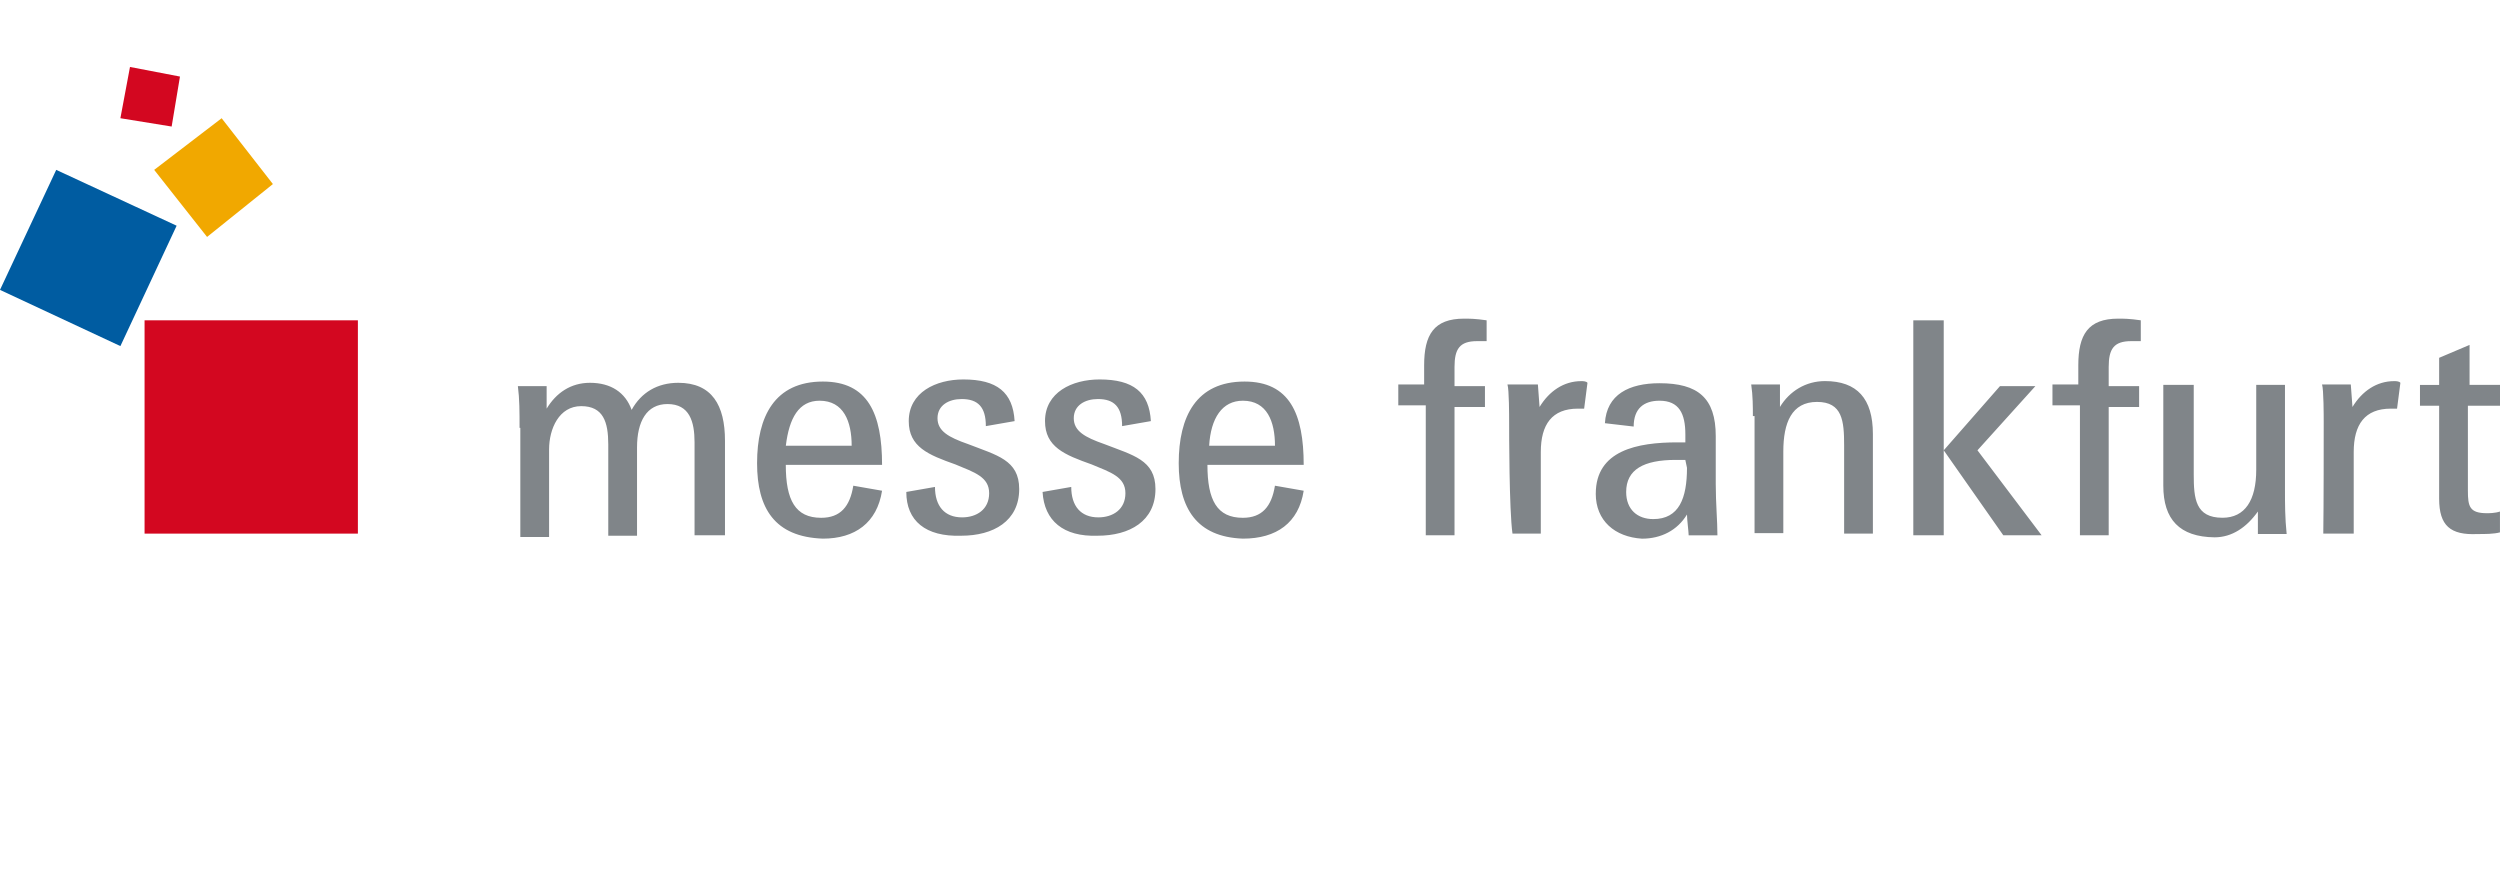
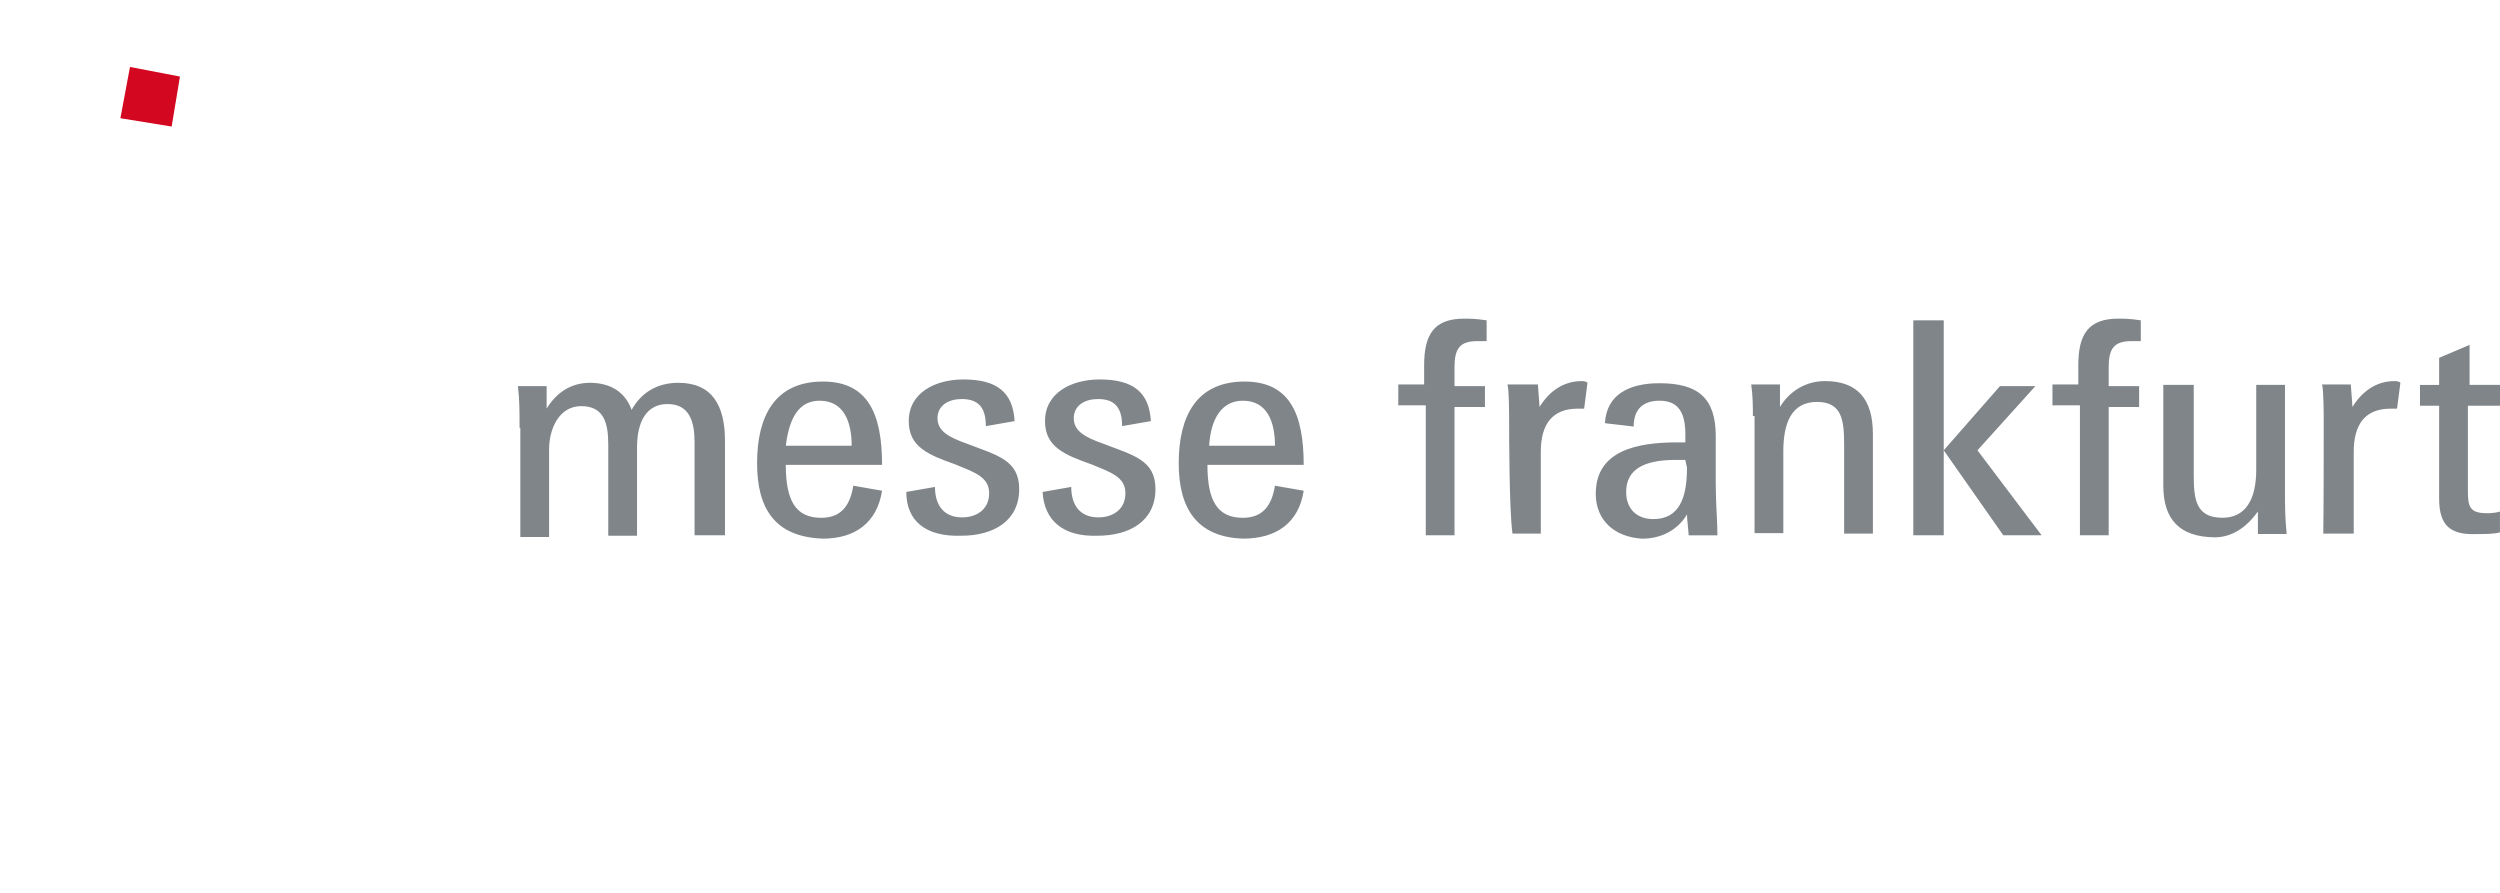
<svg xmlns="http://www.w3.org/2000/svg" width="224" height="80" fill="none">
-   <path d="M32.066 47.812H12.953V28.7h19.113v19.112z" fill="#D30720" />
-   <path d="M10.787 31.011L0 25.973 5.038 15.22l10.788 5.004-5.039 10.787z" fill="#005CA1" />
-   <path d="M18.553 21.23l-4.739-6.01 6.045-4.627 4.593 5.899-5.899 4.738z" fill="#F1A800" />
  <path d="M15.38 11.338l-4.593-.745.86-4.593 4.478.86-.745 4.478z" fill="#D30720" />
  <path d="M46.552 38.33c0-1.416 0-2.576-.15-3.732h2.577v2.016c.86-1.417 2.166-2.315 3.883-2.315 1.866 0 3.172.86 3.732 2.427.86-1.567 2.316-2.427 4.182-2.427 3.022 0 4.182 2.016 4.182 5.188v8.475h-2.726v-8.326c0-1.866-.45-3.433-2.427-3.433-1.867 0-2.727 1.567-2.727 3.883V48h-2.577v-8.176c0-2.016-.449-3.434-2.427-3.434-1.977 0-2.876 2.017-2.876 3.883v7.842h-2.577v-9.781h-.073l.004-.004zm21.282 3.173c0-4.182 1.567-7.316 5.899-7.316 4.032 0 5.3 2.877 5.3 7.466h-8.626c0 3.172.86 4.742 3.172 4.742 1.717 0 2.577-1.006 2.876-2.876l2.577.45c-.45 2.876-2.427 4.293-5.3 4.293-4.331-.15-5.898-2.727-5.898-6.76zm2.577-1.567h5.898c0-2.166-.71-4.032-2.876-4.032-1.866 0-2.727 1.567-3.022 4.032zm10.786 4.144l2.577-.45c0 1.717.86 2.727 2.427 2.727 1.306 0 2.427-.71 2.427-2.166s-1.306-1.866-3.022-2.577c-2.427-.86-4.182-1.567-4.182-3.882 0-2.577 2.427-3.733 4.892-3.733 3.022 0 4.443 1.156 4.593 3.733l-2.577.449c0-1.716-.71-2.427-2.165-2.427-1.156 0-2.166.56-2.166 1.717 0 1.156 1.006 1.716 2.726 2.315 2.577 1.006 4.593 1.417 4.593 4.032 0 2.877-2.316 4.183-5.188 4.183-3.21.11-4.927-1.345-4.927-3.921h-.008zm12.21 0l2.576-.45c0 1.717.86 2.727 2.427 2.727 1.306 0 2.427-.71 2.427-2.166s-1.306-1.866-3.022-2.577c-2.427-.86-4.182-1.567-4.182-3.882 0-2.577 2.427-3.733 4.892-3.733 3.023 0 4.443 1.156 4.593 3.733l-2.577.449c0-1.716-.71-2.427-2.165-2.427-1.156 0-2.166.56-2.166 1.717 0 1.156 1.006 1.716 2.726 2.315 2.577 1.006 4.593 1.417 4.593 4.032 0 2.877-2.316 4.183-5.188 4.183-3.06.11-4.777-1.345-4.927-3.921h-.008zm12.206-2.577c0-4.182 1.567-7.316 5.899-7.316 4.032 0 5.299 2.877 5.299 7.466h-8.625c0 3.172.86 4.742 3.172 4.742 1.717 0 2.577-1.006 2.877-2.876l2.576.45c-.449 2.876-2.427 4.293-5.449 4.293-4.144-.15-5.749-2.727-5.749-6.76zm2.727-1.567h5.898c0-2.166-.71-4.032-2.876-4.032-1.866 0-2.876 1.567-3.022 4.032zm34.642 4.293c0-3.882 3.733-4.593 7.316-4.593h.71v-.71c0-1.866-.56-3.022-2.315-3.022-1.417 0-2.316.71-2.316 2.315l-2.577-.3c.15-2.576 2.166-3.582 4.893-3.582 3.433 0 5.038 1.306 5.038 4.743v4.293c0 1.717.15 3.322.15 4.593h-2.577c0-.3-.15-1.417-.15-1.867-.86 1.418-2.315 2.166-4.032 2.166-2.427-.15-4.143-1.605-4.143-4.032l.003-.004zm8.026-3.022h-.86c-2.876 0-4.443.86-4.443 2.876 0 1.567 1.006 2.427 2.427 2.427 2.316 0 3.022-1.866 3.022-4.593l-.149-.71h.003zm6.05-3.886c0-.86 0-1.866-.15-2.876h2.577v2.016c.86-1.417 2.316-2.316 4.032-2.316 2.877 0 4.294 1.567 4.294 4.743v8.92h-2.577v-7.914c0-2.166-.15-3.883-2.427-3.883s-3.022 1.867-3.022 4.444v7.315h-2.577V37.28h-.15V37.32zm14.374-8.621h2.726v19.262h-2.726V28.699zm2.726 11.647l5.039-5.749h3.172l-5.189 5.749 5.749 7.615h-3.433l-5.338-7.615zm12.058-4.032H183.9v-1.867h2.316v-1.716c0-2.727.86-4.182 3.583-4.182.449 0 1.006 0 2.016.15v1.866h-.86c-1.567 0-2.016.71-2.016 2.316v1.716h2.726v1.867h-2.726v11.497h-2.577V36.315h-.15.004zm7.616 7.204v-9.036h2.727v8.026c0 2.166.149 3.882 2.576 3.882 2.016 0 3.023-1.566 3.023-4.293v-7.615h2.576v9.481c0 1.156 0 2.428.15 3.883h-2.577V45.83c-1.006 1.417-2.315 2.315-3.882 2.315-3.138-.038-4.593-1.605-4.593-4.627zm14.372-5.749c0-.449 0-2.876-.149-3.322h2.576l.15 2.017c.86-1.418 2.166-2.316 3.733-2.316.15 0 .449 0 .561.15l-.3 2.315h-.561c-2.315 0-3.321 1.417-3.321 3.883v7.316h-2.727c.038-2.166.038-9.037.038-10.043zm-80.601-1.455h-2.316v-1.867h2.316v-1.716c0-2.727.86-4.182 3.583-4.182.449 0 1.006 0 2.016.15v1.866h-.86c-1.567 0-2.017.71-2.017 2.316v1.716h2.727v1.867h-2.727v11.497h-2.576V36.315h-.15.004zm7.615 1.455c0-.449 0-2.876-.15-3.322h2.727l.15 2.017c.86-1.418 2.166-2.316 3.732-2.316.15 0 .45 0 .561.15l-.299 2.315h-.561c-2.316 0-3.322 1.417-3.322 3.883v7.316h-2.538c-.3-2.166-.3-9.037-.3-10.043zm83.329 6.909v-8.326h-1.717v-1.866h1.717V32.06l2.726-1.156v3.583H224v1.866h-2.877v7.615c0 1.417.15 2.016 1.717 2.016.15 0 .71 0 1.156-.15v1.867c-.561.15-1.306.15-2.016.15-2.427.111-3.433-.745-3.433-3.172z" fill="#808589" />
</svg>